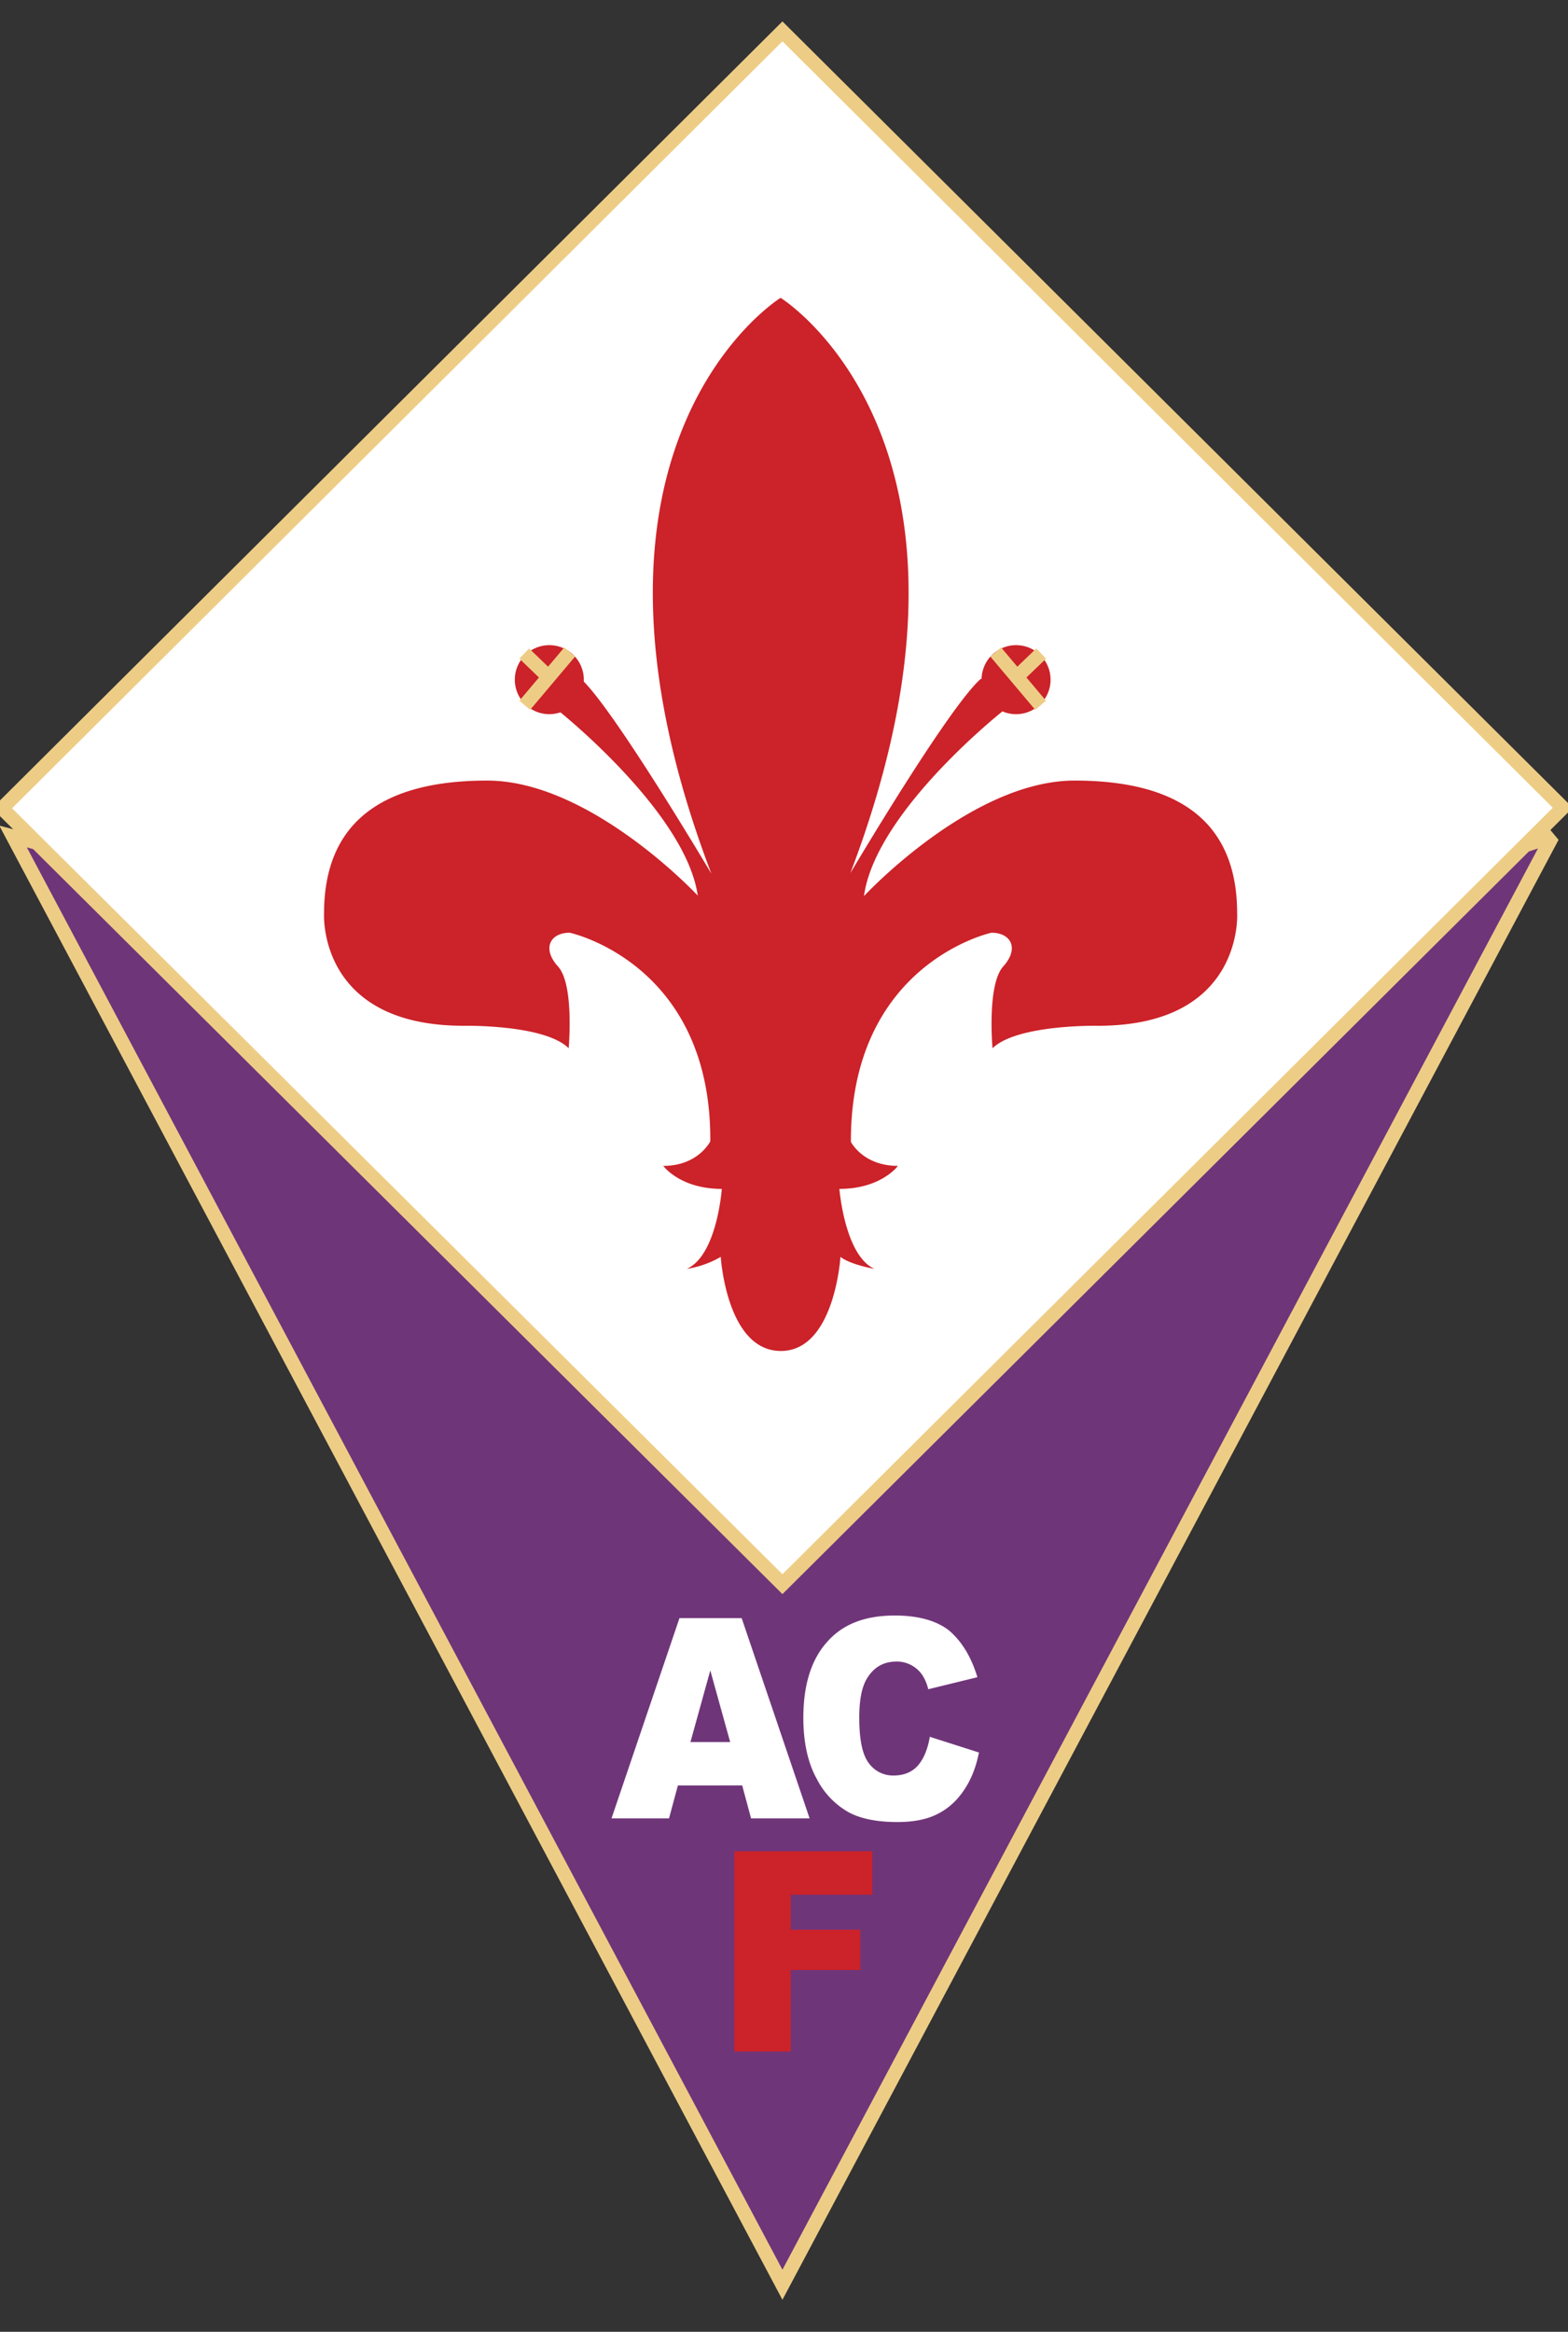
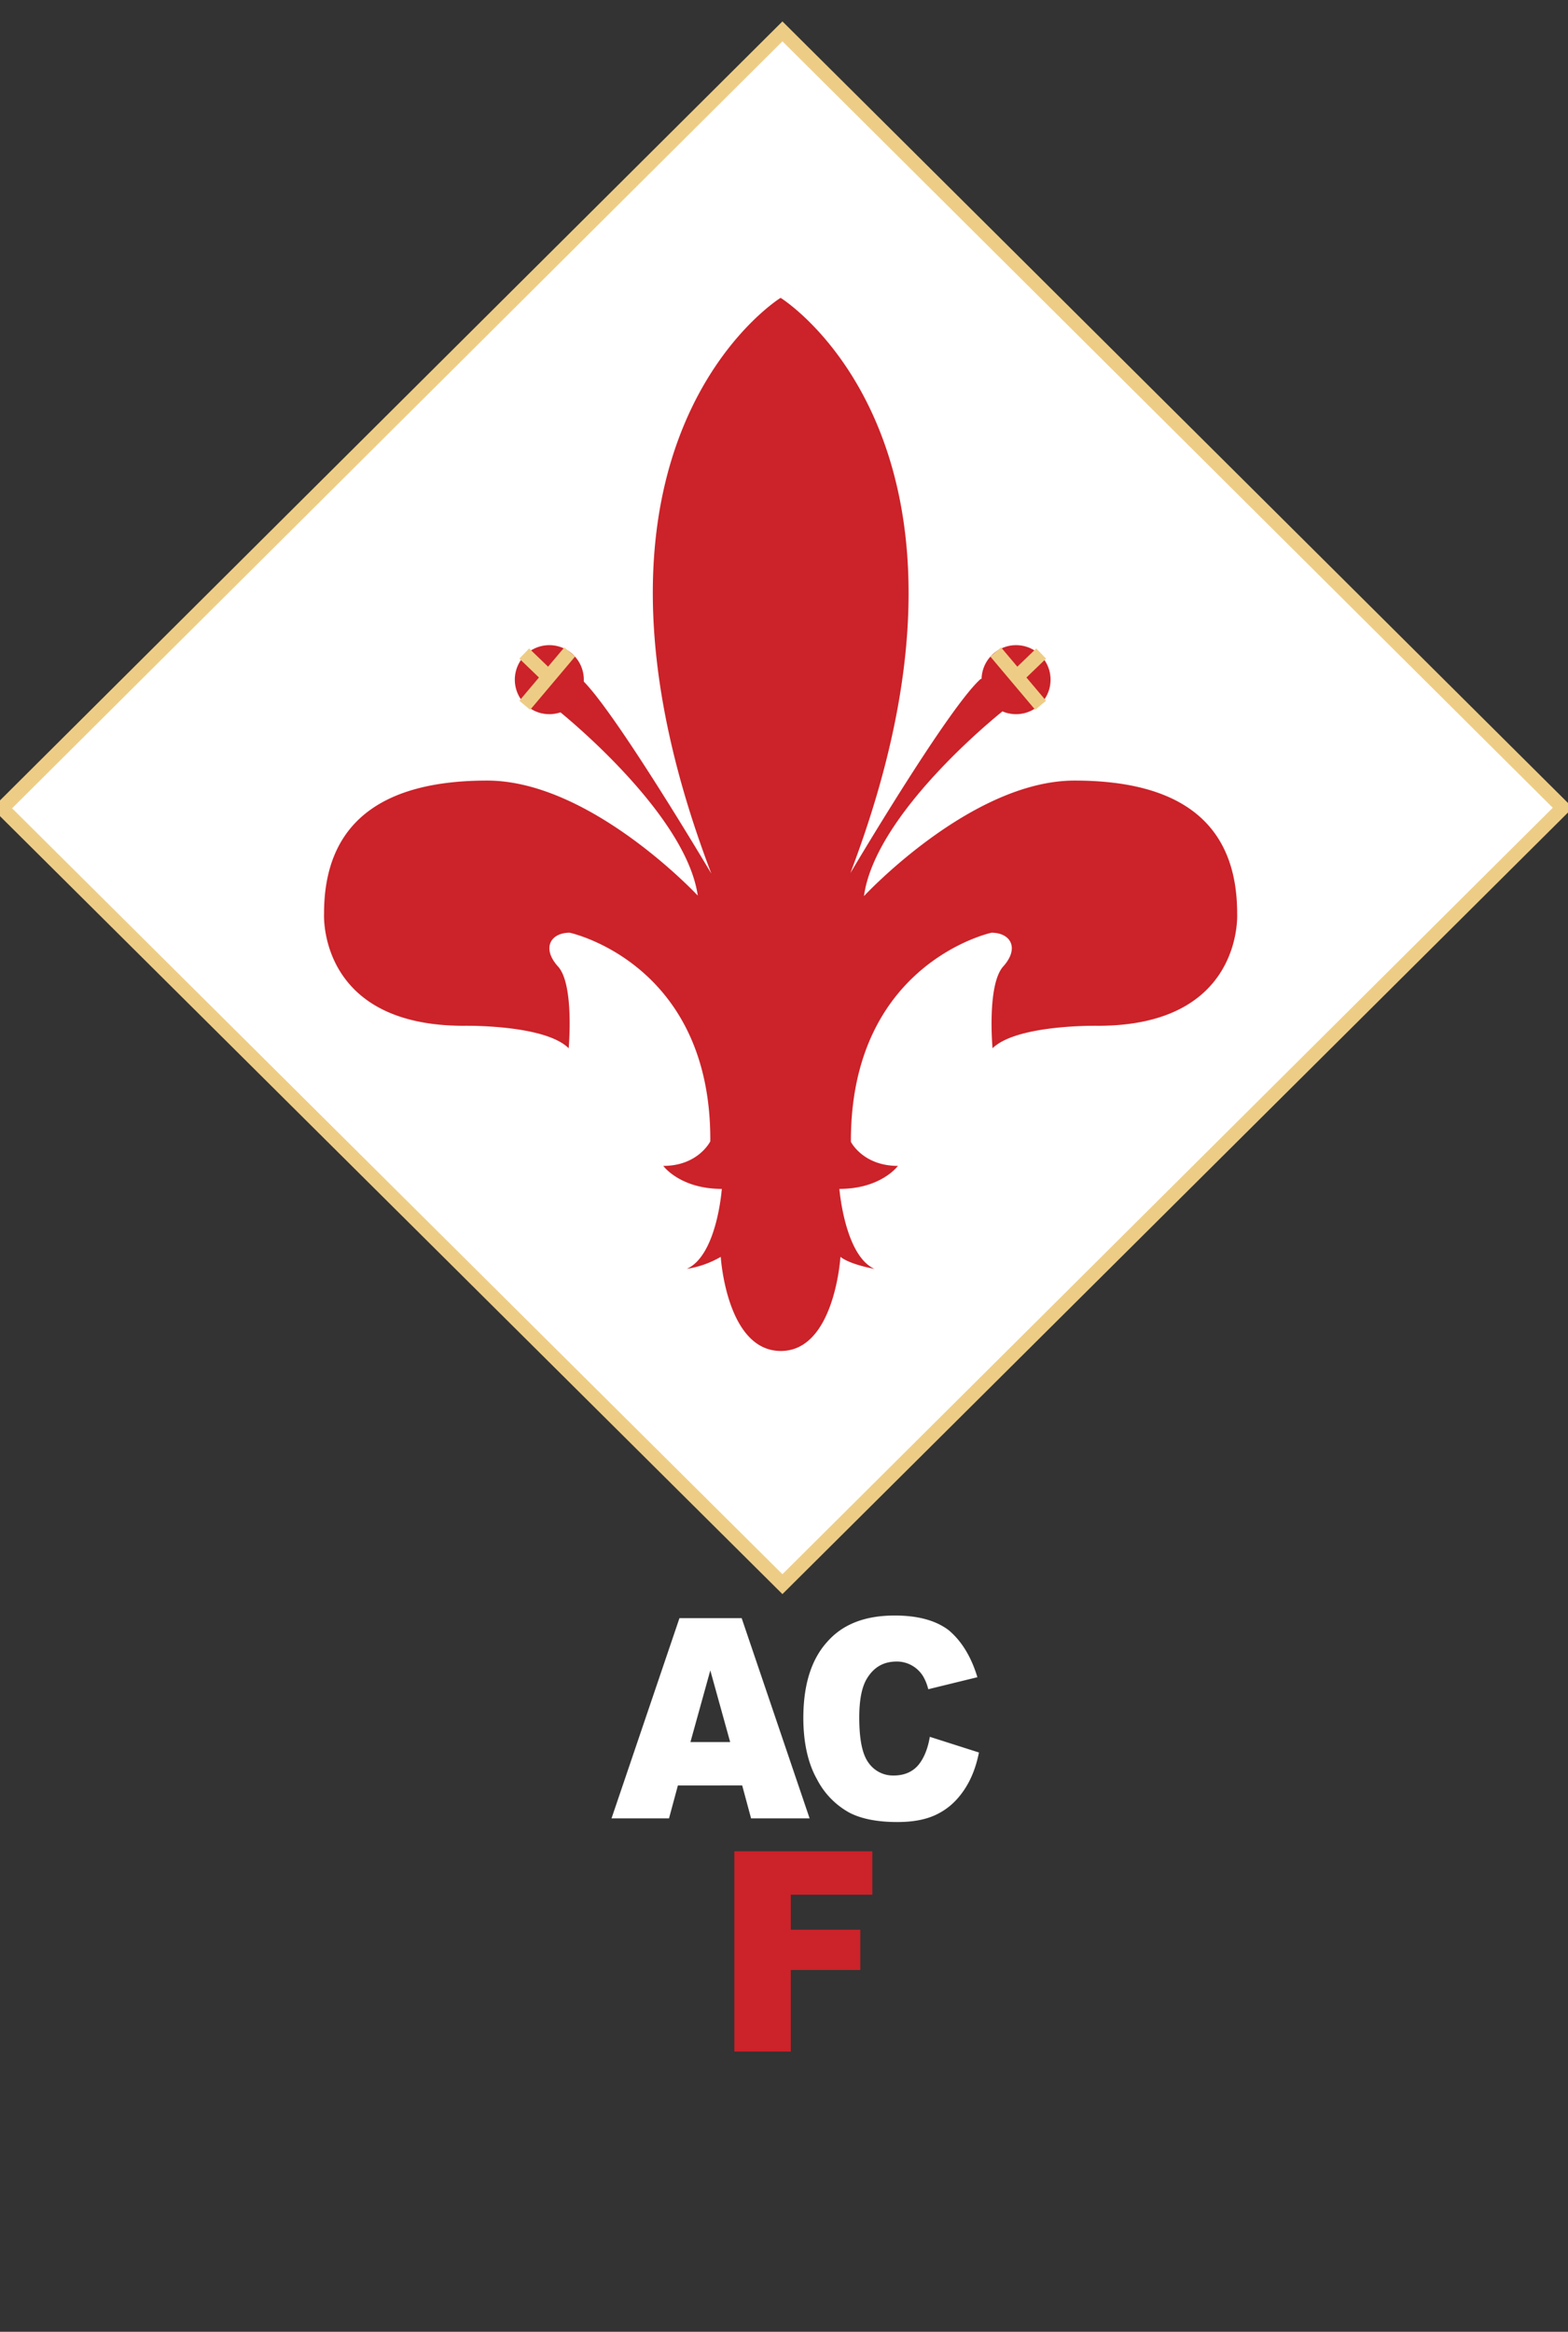
<svg xmlns="http://www.w3.org/2000/svg" fill="none" height="446" width="300">
  <rect width="100%" height="100%" fill="#333333" stroke="none" />
  <clipPath id="a">
    <path d="M0 0h300v446H0z" />
  </clipPath>
  <g clip-path="url(#a)">
    <g clip-rule="evenodd" fill-rule="evenodd">
-       <path d="M275.6 166.8L297 160 149.7 437 2.5 160l25.7 6.7z" fill="#6f3579" stroke="#edcd86" stroke-miterlimit="2.6" stroke-width="2.7" />
      <path d="M149.7 303L.4 154.6 149.7 6 299 154.5z" fill="#fff" stroke="#edcd86" stroke-miterlimit="2.6" stroke-width="2.7" />
      <path d="M132.1 333.2l3.8-13.7 3.8 13.7zm11.6 14.6h11.2l-13-38.3H130l-13 38.3h11l1.7-6.3H142zm34.2-15.6l9.4 3c-.6 3-1.6 5.4-3 7.4s-3 3.4-5 4.4c-2 1-4.5 1.5-7.6 1.5-3.8 0-6.9-.6-9.2-1.8a15.2 15.2 0 0 1-6.2-6.4c-1.7-3-2.6-7-2.6-11.7 0-6.3 1.5-11.2 4.6-14.6 3-3.4 7.3-5 12.9-5 4.3 0 7.8.9 10.3 2.8 2.4 2 4.3 5 5.5 9l-9.4 2.3a9 9 0 0 0-1-2.5 5.9 5.9 0 0 0-5-2.8c-2.6 0-4.4 1.1-5.7 3.2-1 1.6-1.5 4.1-1.5 7.5 0 4.3.6 7.1 1.8 8.7a5.7 5.7 0 0 0 4.8 2.4c2 0 3.6-.7 4.7-2 1-1.2 1.8-3 2.2-5.4z" fill="#fff" />
      <path d="M140.5 354.1h26.4v8.3h-15.6v6.7h13.3v7.7h-13.3v15.6h-10.8zm-35.4-217.5a6.6 6.6 0 1 0-6.6-6.6c0 3.7 3 6.6 6.6 6.6z" fill="#cc2229" />
    </g>
    <path d="M105.7 130.2l-5.4-5.2m.1 9.9l8.6-10.2z" stroke="#edcd86" stroke-miterlimit="2.6" stroke-width="2.7" />
    <path clip-rule="evenodd" d="M149.4 57s44.6 27.7 13.3 110c0 0 18.8-31.8 25-37.2l4.3 6.1s-24.5 19.3-26.7 35.5c0 0 20.5-22.1 40.3-22.1s31.1 7.8 31.1 25.4c0 0 1.3 21.5-26.6 21.5 0 0-15.5-.3-20.2 4.3 0 0-1.1-12 2-15.6 3.2-3.5 1.5-6.5-2.2-6.5 0 0-27 5.8-26.9 40 0 0 2.3 4.6 9 4.6 0 0-3.2 4.4-11.2 4.4 0 0 1 12.7 6.7 15.3 0 0-4.6-.8-6.5-2.3 0 0-1.1 18-11.4 18-10.4 0-11.5-18-11.5-18a18.7 18.7 0 0 1-6.5 2.3c5.8-2.6 6.7-15.3 6.7-15.3-8 0-11.2-4.4-11.2-4.4 6.7 0 9-4.7 9-4.7.2-34.1-26.9-39.9-26.9-39.9-3.7 0-5.4 3-2.2 6.5 3.1 3.5 2 15.6 2 15.6-4.6-4.6-20.1-4.3-20.1-4.3-28 0-26.7-21.5-26.7-21.5 0-17.6 11.4-25.4 31.2-25.4s40.3 22 40.3 22c-2.3-16-26.7-35.4-26.7-35.4l4.3-6.1c6.1 5.4 25 37.3 25 37.3C104.7 84.7 149.3 57 149.3 57z" fill="#cc2229" fill-rule="evenodd" />
-     <path clip-rule="evenodd" d="M194.4 136.6a6.6 6.6 0 1 1 0-13.2c3.7 0 6.6 3 6.6 6.6 0 3.7-3 6.6-6.6 6.6z" fill="#cc2229" fill-rule="evenodd" />
+     <path clip-rule="evenodd" d="M194.4 136.6a6.6 6.6 0 1 1 0-13.2c3.7 0 6.6 3 6.6 6.6 0 3.7-3 6.6-6.6 6.6" fill="#cc2229" fill-rule="evenodd" />
    <path d="M193.8 130.2l5.4-5.2m-.1 9.9l-8.6-10.2z" stroke="#edcd86" stroke-miterlimit="2.6" stroke-width="2.7" />
  </g>
</svg>